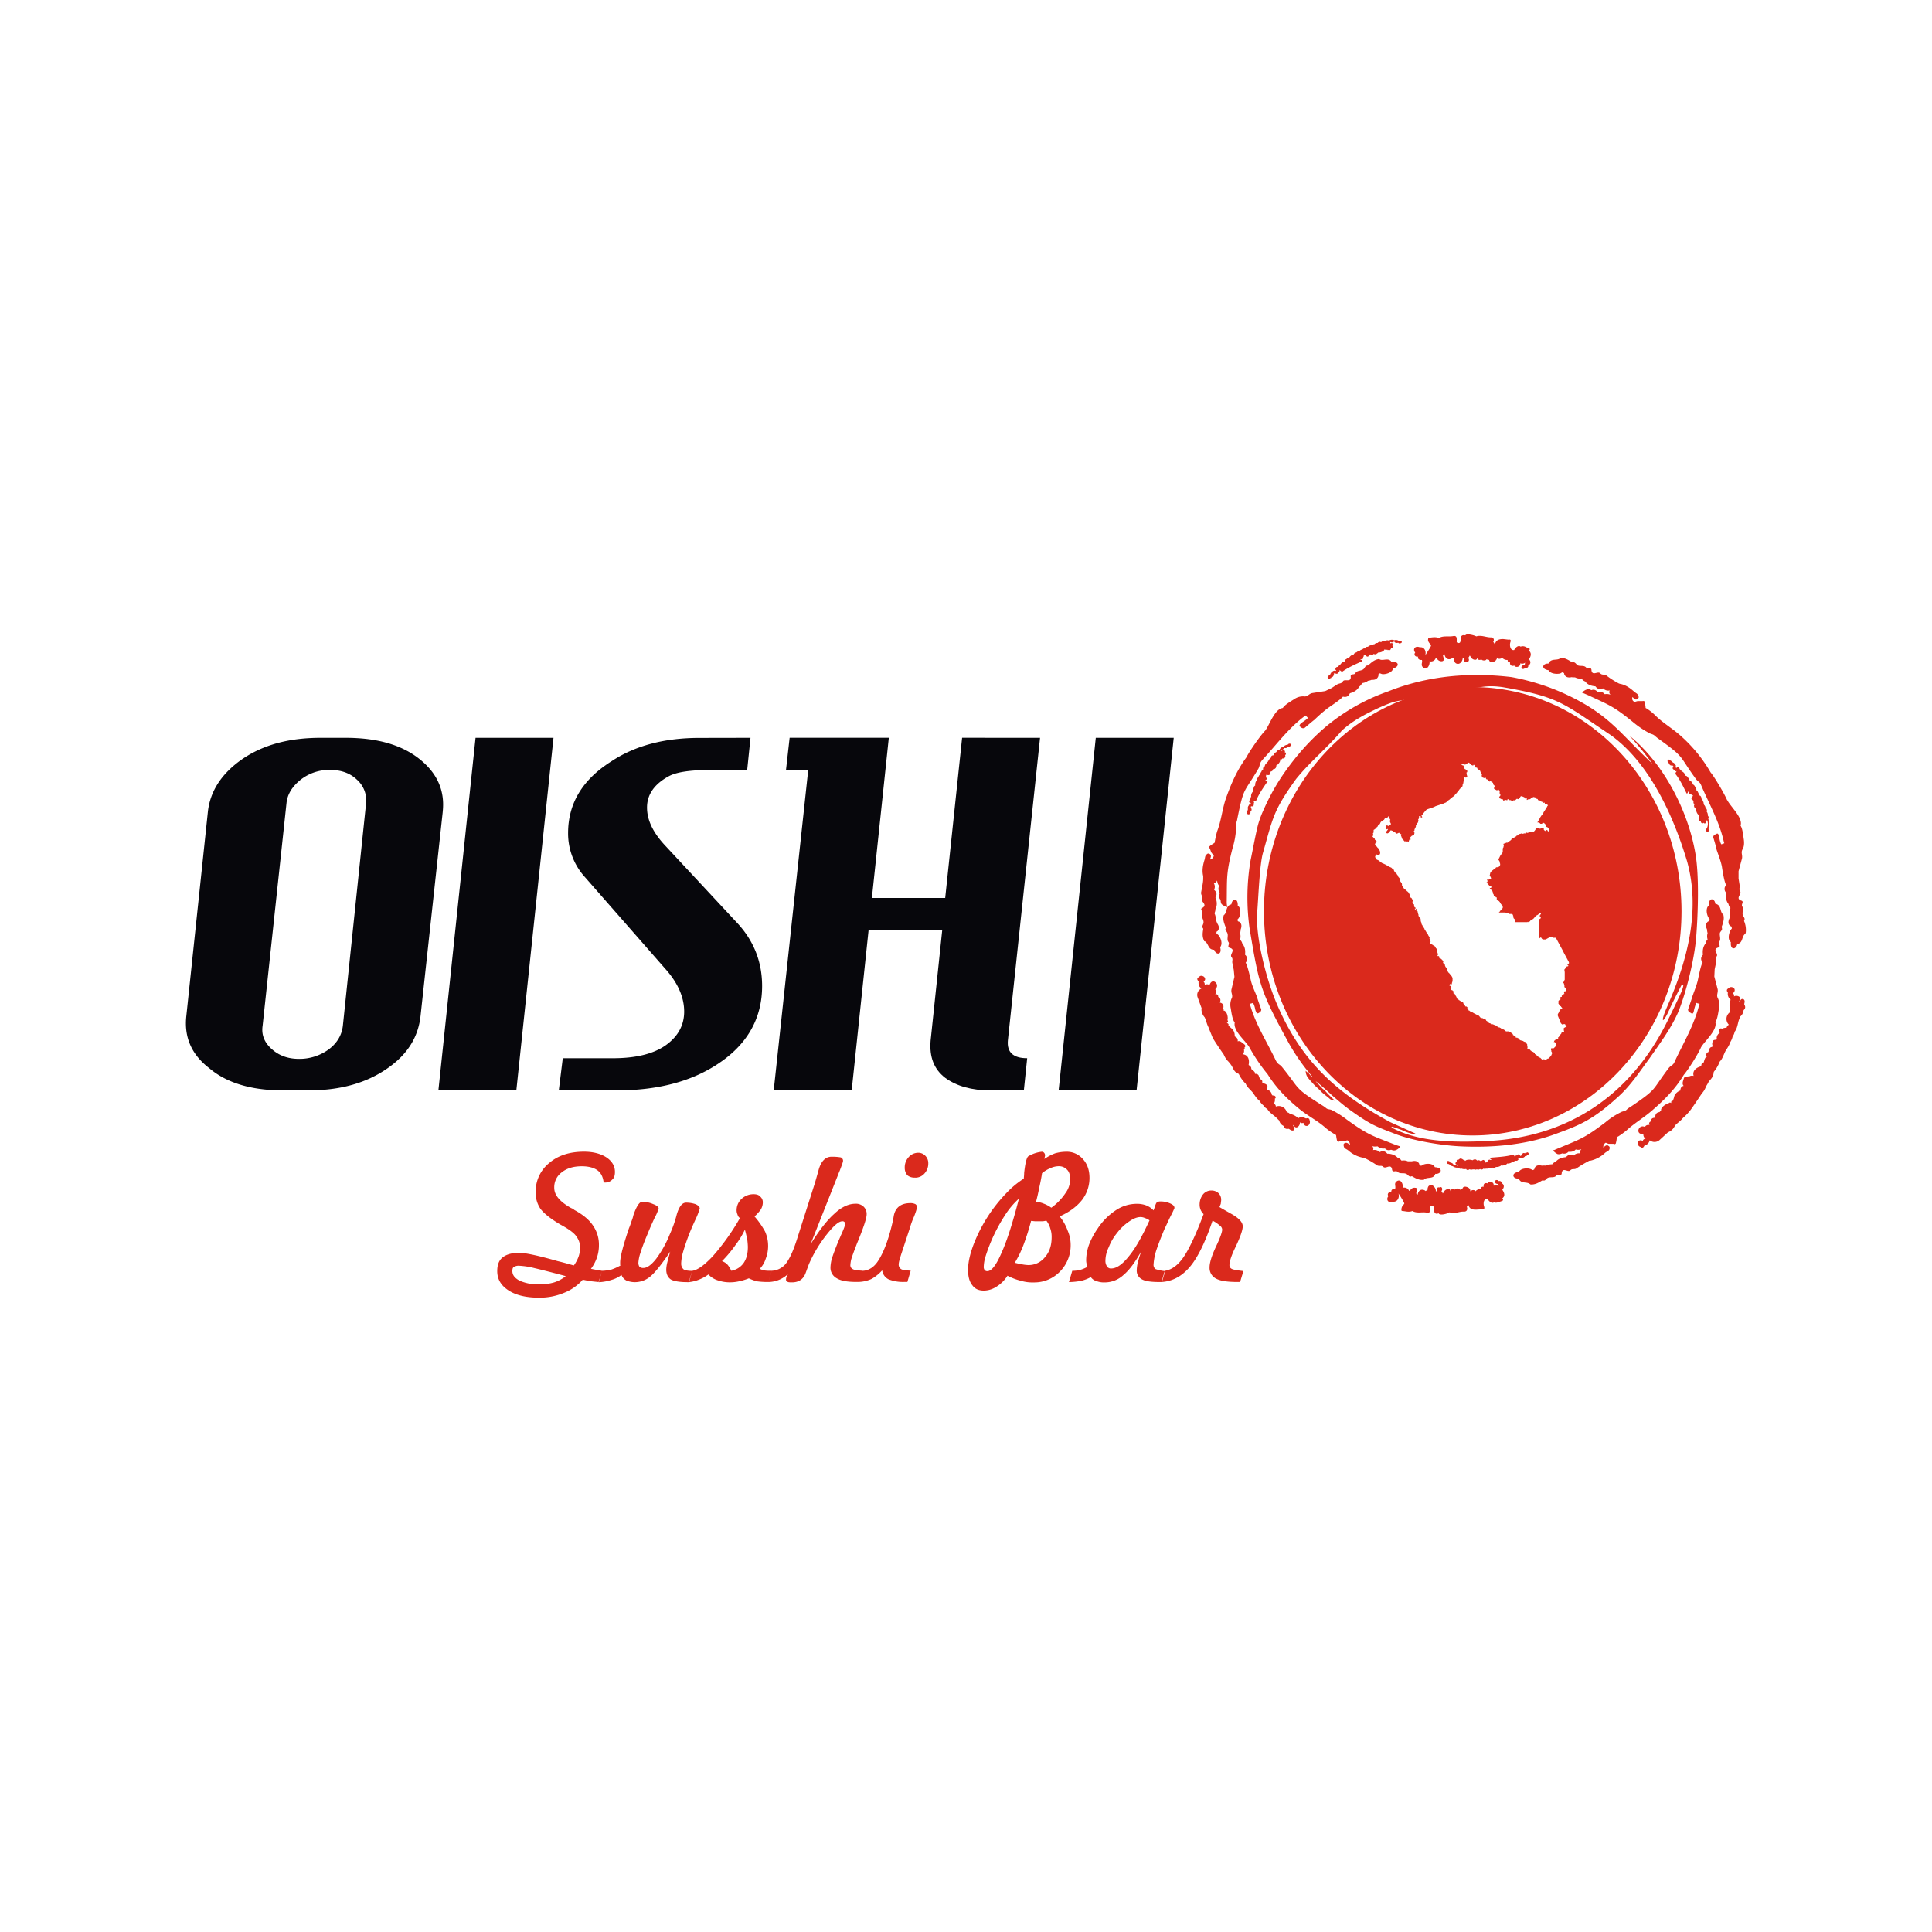
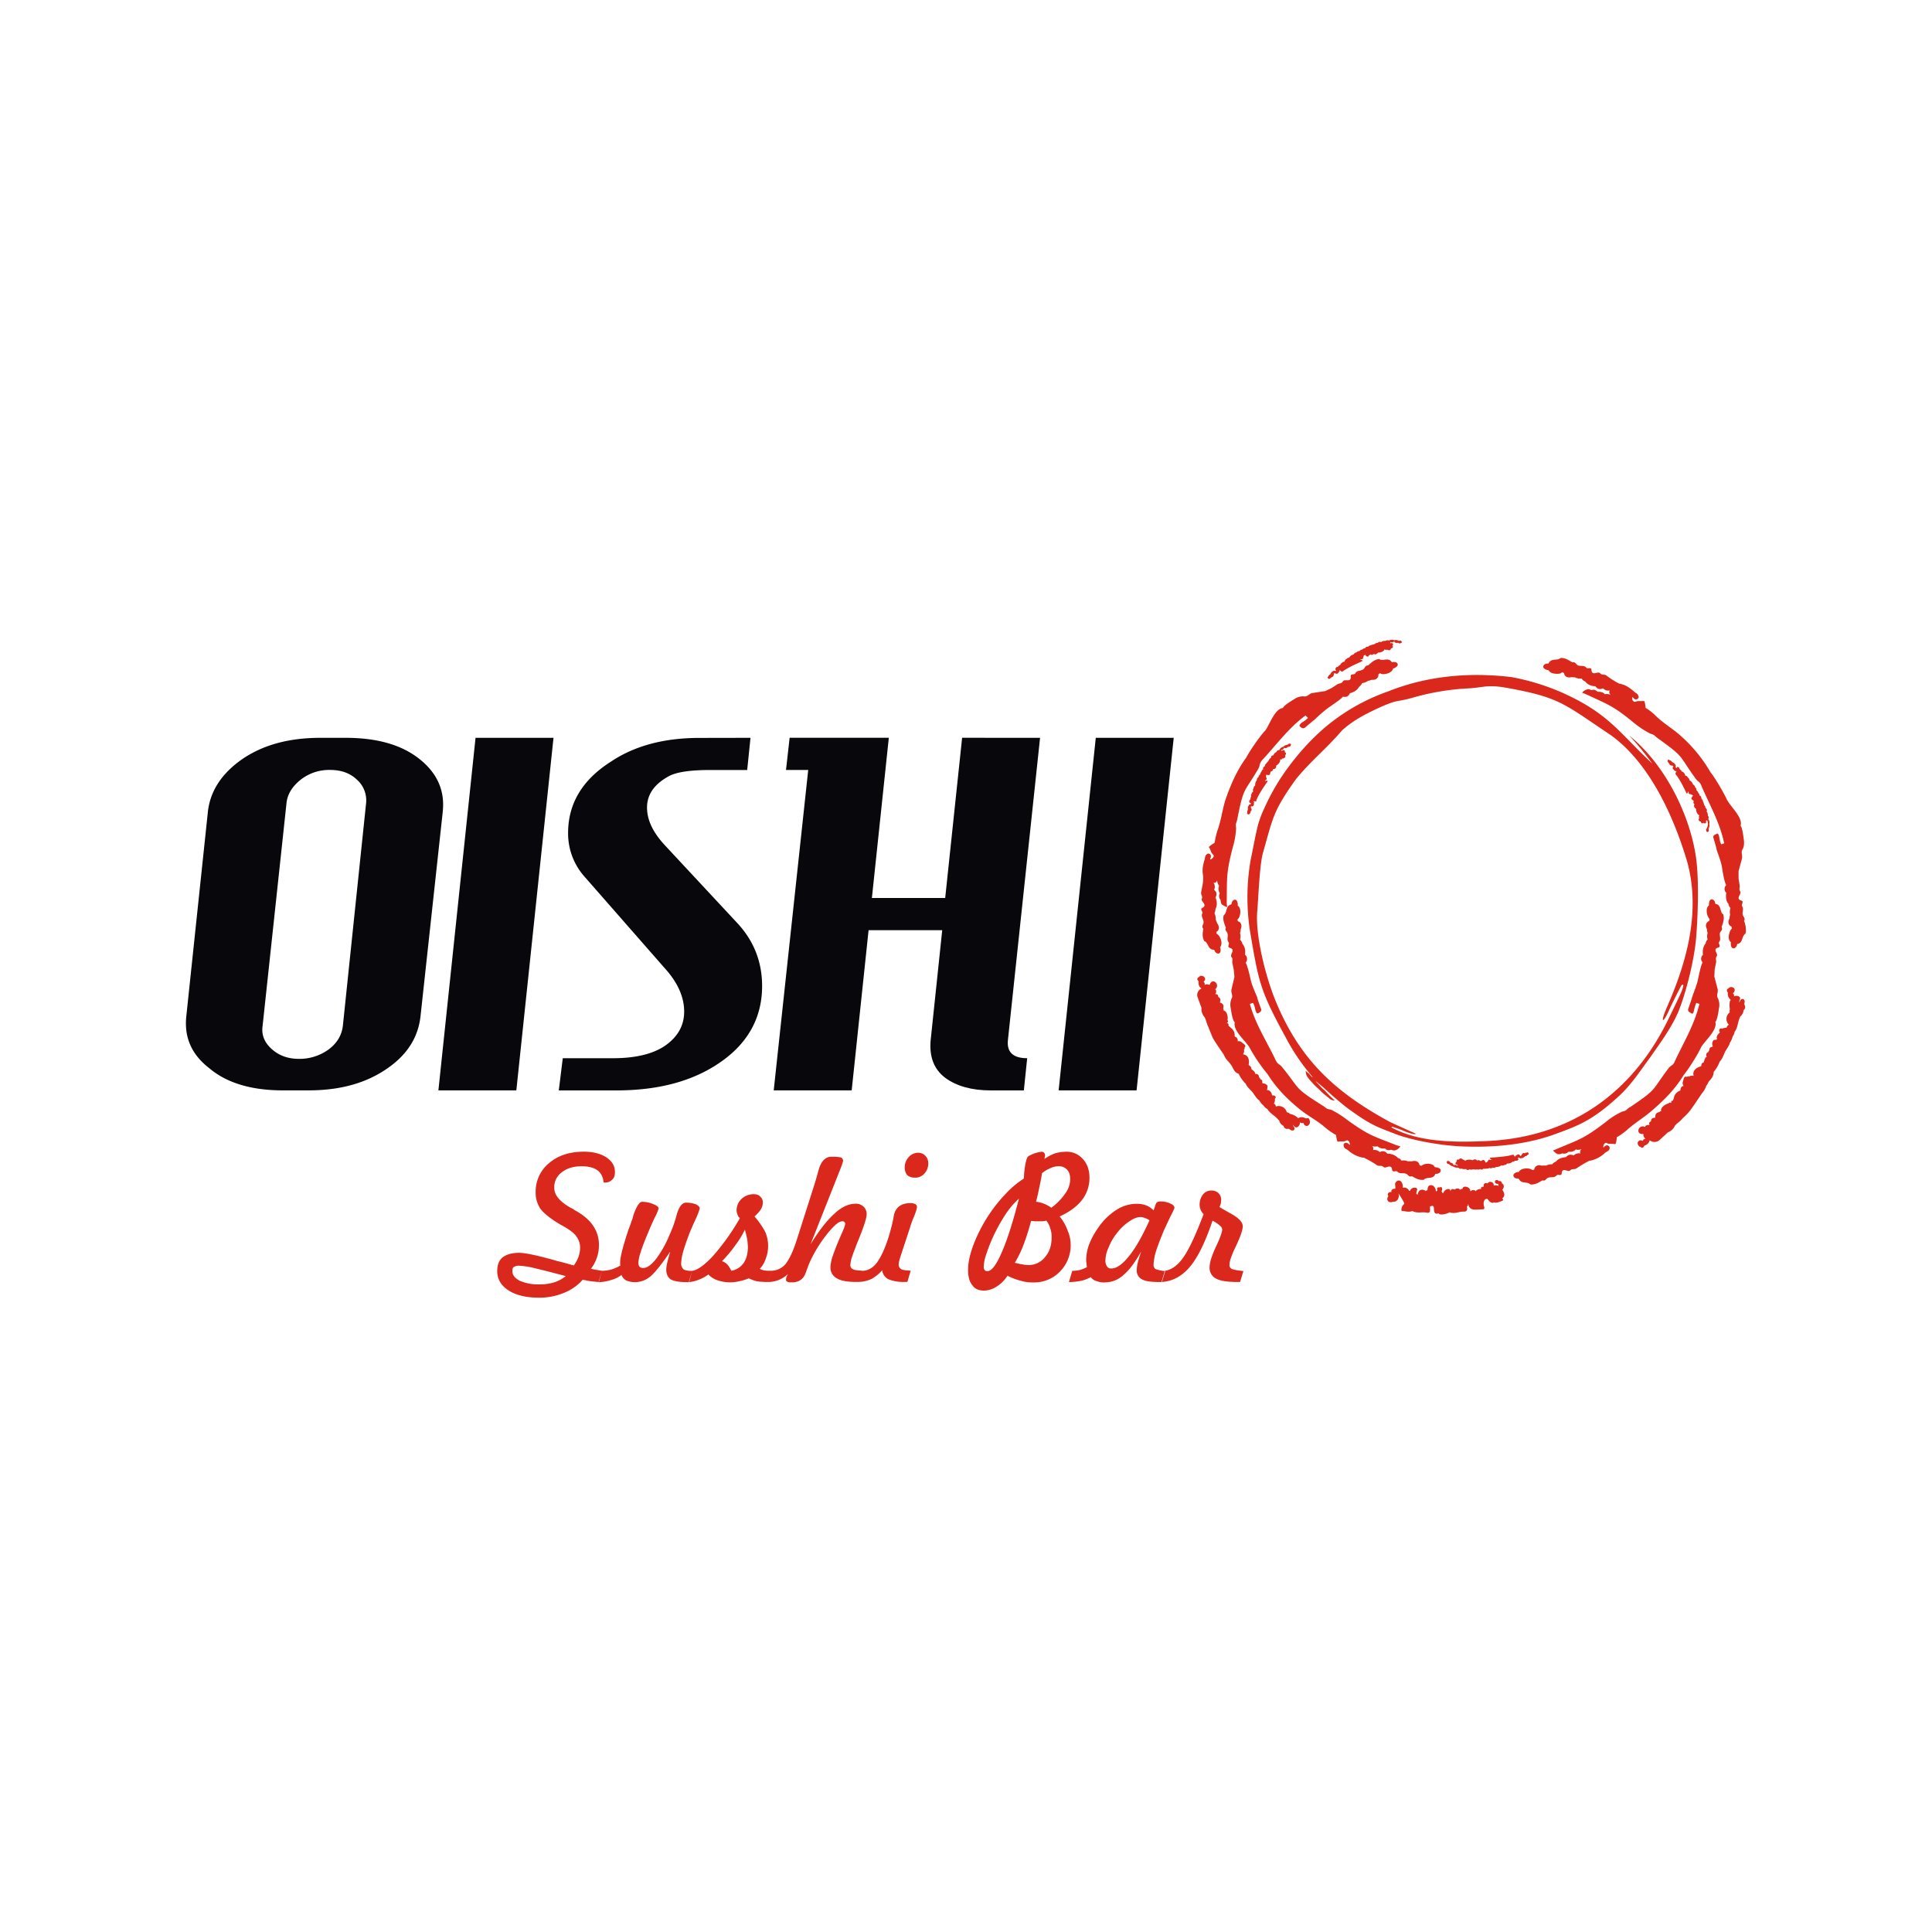
<svg xmlns="http://www.w3.org/2000/svg" id="Capa_1" data-name="Capa 1" viewBox="0 0 1200 1200">
  <defs>
    <style>.cls-1{fill:#07070c;}.cls-1,.cls-2{fill-rule:evenodd;}.cls-2,.cls-3{fill:#da291c;}</style>
  </defs>
  <title>PARA OISHIPE</title>
  <polygon class="cls-1" points="729.02 458.27 705.95 677.25 657.54 677.25 680.61 458.27 729.02 458.27" />
  <path class="cls-1" d="M646,458.27,626,646.35c-.62,7.21,3.29,10.92,12,10.92l-2.07,20H615.3c-11.74,0-21.21-2.67-28.22-7.82-7-5.36-9.89-13-9.06-23.08l7.21-68.6H539.49L529,677.25H480.57l21.43-199H488.2l2.26-20h61.6l-10.51,99.5h45.53l10.51-99.5Z" />
  <path class="cls-1" d="M466.15,458.27l-2.06,20H440.81c-11.94,0-20.39,1.24-25.13,3.71-9.27,4.94-13.8,11.53-13.8,19.57,0,7.83,3.71,15.45,10.92,23.28l44.29,47.59c10.92,11.33,16.27,24.72,16.27,40,0,20.4-9.47,36.88-28.42,49-16.28,10.51-36.88,15.86-62.22,15.86H347.08l2.47-20h31.11q21.33,0,32.76-8c7.82-5.57,11.53-12.57,11.53-21,0-8.85-3.91-17.92-11.95-26.78l-49.64-56.65a40.39,40.39,0,0,1-10.51-27.4c0-18.33,8.86-33.17,26.78-44.5,14.83-9.88,33.17-14.62,54.8-14.62Z" />
  <polygon class="cls-1" points="343.79 458.27 320.71 677.25 272.3 677.25 295.37 458.27 343.79 458.27" />
  <path class="cls-1" d="M275,504.21l-13.8,126.9c-1.45,13.18-8.24,23.9-20.4,32.34-13.18,9.27-29.46,13.8-49.24,13.8H175.68c-19.36,0-34.81-4.53-45.73-13.8C119,655,114.29,644.29,115.73,631.11l13.39-126.9c1.45-13,8.66-23.9,21.43-32.76,13-8.86,29-13.18,48.62-13.18h15.45c19.57,0,34.81,4.32,45.94,13.18s15.86,19.78,14.42,32.76Zm-47.59-5.57a17.21,17.21,0,0,0-5.77-14.42c-4.32-4.12-9.89-6-16.68-6a28.63,28.63,0,0,0-18.13,6c-5.15,4.12-8.24,8.86-8.86,14.42L163.12,637.08c-.83,5.56,1,10.3,5.56,14.42s10.09,6.18,17.1,6.18a30.72,30.72,0,0,0,18.54-6c5.15-3.91,8-8.86,8.65-14.63Z" />
  <path class="cls-2" d="M351.41,792.62c-8.45-2.27-15-3.92-19.57-5a48.35,48.35,0,0,0-9.27-1.44,5.53,5.53,0,0,0-3.51.83c-.61.41-.82,1.23-.82,2.47,0,2.47,1.44,4.32,4.53,6a29,29,0,0,0,12.16,2.27,31.38,31.38,0,0,0,9.27-1.24,22.06,22.06,0,0,0,7.21-3.91Zm10.5,2.27A30.52,30.52,0,0,1,350,803.13a39.25,39.25,0,0,1-15,2.88c-8,0-14.42-1.44-19.16-4.53s-7-7-7-12c0-3.71,1-6.59,3.3-8.45s5.77-2.88,10.3-2.88c3.71,0,11.74,1.65,23.9,5.15,4.32,1,7.62,2.06,10.09,2.68a22.35,22.35,0,0,0,2.89-5.36,17.88,17.88,0,0,0,1-5.56,11.45,11.45,0,0,0-2.27-7q-1.86-3.09-9.89-7.41c-6-3.5-10.09-6.8-12.36-9.68a17.63,17.63,0,0,1-3.09-10.51,22.74,22.74,0,0,1,8.45-18.13c5.56-4.74,12.77-7,21.63-7,5.56,0,10.3,1.23,13.8,3.5,3.71,2.47,5.36,5.56,5.36,9.06,0,2.06-.42,3.71-1.65,4.74a5.74,5.74,0,0,1-4.53,1.85h-.83c-.41-3.5-1.65-6-3.91-7.62s-5.56-2.47-9.68-2.47q-7.73,0-12.36,3.71a11.44,11.44,0,0,0-4.74,9.68c0,4.53,3.5,8.65,10.5,12.57a5.93,5.93,0,0,1,2.06,1.23c5.36,2.89,9.27,6.18,11.54,9.69A20.69,20.69,0,0,1,372,773.46a23.45,23.45,0,0,1-1.24,7.62,25.49,25.49,0,0,1-3.71,7l3.09.61,3.71.62-1.85,7c-2.27-.21-4.12-.41-5.77-.62-1.44-.21-2.88-.62-4.33-.82Zm9.89,1.44,2.06-7a28.1,28.1,0,0,0,6-.82A33.34,33.34,0,0,0,385.4,786c-.21-.21-.21-.42-.21-.83v-1c0-3.5,1.86-10.5,5.36-21a46.78,46.78,0,0,0,1.65-4.53,22.5,22.5,0,0,0,1.23-3.92c1.86-5.35,3.71-8.24,5.36-8.24a16.4,16.4,0,0,1,7,1.45c2.27.82,3.3,1.85,3.3,2.67a28.76,28.76,0,0,1-2.47,5.77q-2.47,5.25-4.33,9.89c-2.26,5.36-3.71,9.27-4.53,12a23.57,23.57,0,0,0-1.24,6,4.38,4.38,0,0,0,.62,2.47,3.28,3.28,0,0,0,2.47.83c2.27,0,4.95-1.86,8-5.77a68.13,68.13,0,0,0,8.44-15.24,72.25,72.25,0,0,0,4.33-12.36c1.44-4.74,3.3-7.21,5.77-7.21a18.08,18.08,0,0,1,6,1c1.65.82,2.47,1.64,2.47,2.67a44.49,44.49,0,0,1-2.26,6q-2.47,5.25-4.33,9.89c-1.65,4.32-2.88,8-3.71,10.91a29.27,29.27,0,0,0-1.23,7.21,4.77,4.77,0,0,0,1.44,3.71c.82.62,2.68,1,5.36,1l-2.06,7H427c-4.94,0-8.44-.62-10.3-1.65-1.85-1.24-2.88-3.3-2.88-6.18a21,21,0,0,1,.62-4.33c.41-1.65,1-3.91,1.85-6.8-5.15,7.63-9.27,12.78-12.15,15.25a14.94,14.94,0,0,1-9.48,3.71,14,14,0,0,1-5.56-1,6.45,6.45,0,0,1-3.09-3.5,17.61,17.61,0,0,1-6.18,3.09,29.87,29.87,0,0,1-8,1.44Zm76.64-13a7.92,7.92,0,0,1,3.5,2.26,16.44,16.44,0,0,1,2.27,3.71,11.93,11.93,0,0,0,7.62-4.74c1.85-2.67,2.68-6,2.68-10.09a46.79,46.79,0,0,0-.42-4.94c-.41-1.65-.82-3.71-1.44-5.77a52.31,52.31,0,0,1-5.77,9.47,75.71,75.71,0,0,1-8.44,10.1Zm-20.4,13,1.86-7q4.94-.62,13-9.27a142.65,142.65,0,0,0,16.68-23.48,3.53,3.53,0,0,1-1.44-2.06,6.65,6.65,0,0,1-.62-2.89,9.55,9.55,0,0,1,3.09-7,10.77,10.77,0,0,1,7.42-2.89c1.85,0,3.29.42,4.12,1.45a4.52,4.52,0,0,1,1.65,3.71,8.68,8.68,0,0,1-1.24,4.32,25.08,25.08,0,0,1-3.91,4.33,53.35,53.35,0,0,1,6.59,9.47,22,22,0,0,1,1.85,8.66,21.34,21.34,0,0,1-1.44,8,16.31,16.31,0,0,1-3.71,6.39,8.24,8.24,0,0,0,2.68,1,20.66,20.66,0,0,0,3.71.2h1l-2.06,7h-1.44a52.17,52.17,0,0,1-5.57-.41,26.21,26.21,0,0,1-5.15-1.86,35.43,35.43,0,0,1-6.18,1.86,25.17,25.17,0,0,1-5.35.61A22.81,22.81,0,0,1,446,795.3a13.46,13.46,0,0,1-6-3.71,24.67,24.67,0,0,1-5.56,3.09,22.69,22.69,0,0,1-6.39,1.65Zm61.39-5a18.71,18.71,0,0,1-5.35,3.51,18.31,18.31,0,0,1-6.8,1.44l2.06-7A11.81,11.81,0,0,0,488,785c2.27-2.89,4.53-7.63,6.8-14.63l10.71-33.58c.83-2.47,1.65-5.56,2.68-9.06,1.44-6.18,4.33-9.27,8.24-9.27a31,31,0,0,1,5.77.41,2.24,2.24,0,0,1,1.44,2.06c0,.82-.82,2.88-2.06,6.18-.62,1.44-1,2.47-1.24,3.09l-16.89,42.64c5.36-8.65,10.3-15,14.83-19,4.33-4.12,8.86-6.18,13-6.18a6.86,6.86,0,0,1,5.15,1.85,6.21,6.21,0,0,1,1.86,4.74q0,3.71-6.18,18.54l-1.24,3.3c-.82,2.06-1.44,3.91-2.06,5.77a19.14,19.14,0,0,0-.62,3.7,2.61,2.61,0,0,0,1.44,2.68c1,.62,2.89.83,5.77,1l-2.06,7h-1.23c-5.57,0-9.69-.62-12.36-2.27a7.41,7.41,0,0,1-3.92-7,23.2,23.2,0,0,1,1.44-7c1-2.88,2.48-6.8,4.54-11.53l.41-1c1.85-3.92,2.68-6.39,2.68-7a1.55,1.55,0,0,0-1.86-1.85c-2.06,0-5.15,2.68-9.27,7.83a82.67,82.67,0,0,0-11.33,18.74c-.62,1.65-1.23,3.3-2.06,5.56-1.44,3.92-4.32,5.77-8.44,5.77-1.45,0-2.27,0-2.89-.41a1.12,1.12,0,0,1-.82-1.23,4.16,4.16,0,0,1,.2-1.45,20.66,20.66,0,0,1,1-2.06Zm43.88,5,2.06-7c4.12,0,7.63-2.26,10.3-6.59,2.89-4.53,5.77-11.54,8.24-21.63.42-1.65.83-3.5,1.24-6,1-5.15,4.53-7.83,10.3-7.83a6.75,6.75,0,0,1,3.09.62,2.09,2.09,0,0,1,1,1.64q0,1.55-1.85,6.18a49.48,49.48,0,0,0-2.48,6.8l-4.94,15-.21.62c-1.23,3.71-1.85,6-1.85,7a3.25,3.25,0,0,0,1.44,3.09c.83.62,2.89.83,6,1l-2.06,7h-1.86a24.55,24.55,0,0,1-9.89-1.65,7.35,7.35,0,0,1-3.91-5.56,26.07,26.07,0,0,1-6.59,5.35,20.91,20.91,0,0,1-8,1.86Zm35-64.9A6.84,6.84,0,0,1,563.6,730a7,7,0,0,1-1.65-4.74,9.36,9.36,0,0,1,2.47-6.59,8,8,0,0,1,5.77-2.68,6.06,6.06,0,0,1,4.53,1.86,6.49,6.49,0,0,1,1.85,4.74A9.18,9.18,0,0,1,574.1,729a7.47,7.47,0,0,1-5.77,2.47Zm75.2,15a17.44,17.44,0,0,1,4.94,1.24,19.36,19.36,0,0,1,4.53,2.47,35.07,35.07,0,0,0,8.66-8.86,15.29,15.29,0,0,0,3.09-8.65c0-2.68-.62-4.74-1.86-6a6.79,6.79,0,0,0-5.35-2.27,12.41,12.41,0,0,0-5.15,1.24,19.48,19.48,0,0,0-5.15,3.09c-.42,2.88-1,5.76-1.65,8.65-.62,3.09-1.24,6-2.06,9.06Zm-10.72-1.85A49.63,49.63,0,0,0,624,755.13a104.41,104.41,0,0,0-11.75,24.92,24,24,0,0,0-1.23,6.8,3,3,0,0,0,.62,2.06,2,2,0,0,0,1.64.62c2.68,0,5.57-3.92,8.86-11.54,3.5-7.83,7-19,10.71-33.37Zm-2.47,39.76c1.86.41,3.3.82,4.74,1a23.74,23.74,0,0,0,3.5.41,12.91,12.91,0,0,0,10.51-4.94c2.88-3.3,4.12-7.42,4.12-12.36a15.56,15.56,0,0,0-.82-5.36,13.92,13.92,0,0,0-2.48-4.94,10.54,10.54,0,0,1-2.47.41h-4.32c-.83,0-1.65-.21-2.68-.21a148.39,148.39,0,0,1-4.54,14.42,66.29,66.29,0,0,1-5.56,11.54Zm-4.53,8a21.34,21.34,0,0,1-6.8,6.8,14.55,14.55,0,0,1-7.83,2.47c-3.29,0-5.56-1-7.21-3.29-1.85-2.27-2.67-5.36-2.67-9.69,0-4.53,1.23-9.88,3.5-15.86A95.46,95.46,0,0,1,625,741.12a57.3,57.3,0,0,1,10.91-9.07c0-.82.21-2.06.21-3.5.62-5.77,1.44-9.27,2.47-10.3a20.7,20.7,0,0,1,8.45-2.88,1.86,1.86,0,0,1,1.44.61,2.36,2.36,0,0,1,.62,1.65,2.19,2.19,0,0,1-.21,1,3.74,3.74,0,0,1-.2,1.24,28.84,28.84,0,0,1,6.59-3.5,25.83,25.83,0,0,1,6.8-1,13.14,13.14,0,0,1,10.5,4.53c2.68,2.88,4.12,6.8,4.12,11.74a22.39,22.39,0,0,1-4.73,13.8c-3.3,4.12-7.83,7.42-13.81,10.1a29.17,29.17,0,0,1,5,8.86,22.09,22.09,0,0,1,1.85,8.85,23.17,23.17,0,0,1-6.59,16.48,22.06,22.06,0,0,1-16.27,6.8,25.13,25.13,0,0,1-8-1,36.59,36.59,0,0,1-8.24-3.09ZM714,758a9.25,9.25,0,0,0-2.88-1.44,6.42,6.42,0,0,0-2.68-.62c-2.06,0-4.33.82-7,2.68a31.14,31.14,0,0,0-7.63,7.21,32.38,32.38,0,0,0-5.15,8.86,19.36,19.36,0,0,0-2.06,8.24,6.15,6.15,0,0,0,1,3.7,2.84,2.84,0,0,0,2.68,1.24c3.3,0,7-2.68,10.92-7.62,4.12-5,8.24-12.36,12.77-22.25Zm-5.35,19.57c-3.71,6.59-7.21,11.33-10.92,14.42a17.08,17.08,0,0,1-11.54,4.53,12.84,12.84,0,0,1-5.15-.82,6.15,6.15,0,0,1-3.5-2.47,23.76,23.76,0,0,1-5.77,2.26,42.75,42.75,0,0,1-7.83.83l2.06-7a20.36,20.36,0,0,0,5.15-.62,23,23,0,0,0,3.92-1.64c0-.62-.21-1.45-.21-2.27a9.83,9.83,0,0,1-.21-2.47,28.39,28.39,0,0,1,1.86-9.48,46.88,46.88,0,0,1,5.35-9.89,39.64,39.64,0,0,1,11.34-11.33,23.36,23.36,0,0,1,13-3.91,16,16,0,0,1,5.77,1,12.73,12.73,0,0,1,4.53,3.09l.83-2.27c.41-1.44.82-2.47,1.23-2.67a3.44,3.44,0,0,1,2.06-.62,14.41,14.41,0,0,1,6.18,1.23c1.86.83,2.68,1.65,2.68,2.89a52.47,52.47,0,0,1-2.26,4.74c-1.45,2.88-2.68,5.76-3.92,8.24-2.26,5.35-3.91,9.68-5.15,13.39a36,36,0,0,0-1.65,8.65,3.22,3.22,0,0,0,1.24,2.88,24.94,24.94,0,0,0,6,1.24l-2.06,6.8h-1c-5.35,0-9.06-.41-11.33-1.65a6,6,0,0,1-3.29-5.77,20.72,20.72,0,0,1,.62-4.53,69.66,69.66,0,0,1,2.06-6.8Zm12.77,18.75,2.06-7q6.48-.93,11.74-8.65t12.36-26.57a8,8,0,0,1-2.47-6,10.1,10.1,0,0,1,2.06-6.18,6.52,6.52,0,0,1,5.15-2.47,6.42,6.42,0,0,1,4.53,1.65,5.75,5.75,0,0,1,1.65,4.12c0,.82-.21,1.65-.21,2.26-.2.83-.61,1.45-.82,2.27,1.65,1,3.91,2.27,6.8,3.91,4.94,2.68,7.62,5.36,7.62,8,0,2.26-1.44,6.38-4.12,12.15-2.88,5.77-4.12,9.68-4.12,11.74a2.5,2.5,0,0,0,1.24,2.48c1,.61,3.5,1,7.41,1.44l-2.06,6.8h-1.44c-6.18,0-10.71-.62-13.39-2.06a7.39,7.39,0,0,1-4.12-7c0-2.88,1.24-7,3.91-12.77,2.68-5.56,3.92-9.27,3.92-10.71a3.16,3.16,0,0,0-1.44-2.47,20.28,20.28,0,0,0-4.54-3.09c-4.53,13.39-9.27,23.07-14.21,28.84s-10.71,8.86-17.51,9.27Z" />
  <path class="cls-2" d="M784,672.72a.62.62,0,0,0,.41.21,3.33,3.33,0,0,1,2.68,1.23c.41.83,0,1.45,0,2.48,0,.2-.21.41-.21.61a1.36,1.36,0,0,1,1.24,0,3.65,3.65,0,0,1,1.64,1.86c.21.2.21.62.21,1,.21,0,.41,0,.41.41,1.65-.62,2.68,1.44,1.44,1.85a4.26,4.26,0,0,1-.61,3.09,2,2,0,0,1,1.23,1.86,5.1,5.1,0,0,1,6.8,3.5s1.44.21,1.85,1a10.09,10.09,0,0,1,4.54,2.06c.61.41.2.41.82.62,1.24-.83,2.68-.83,4.74.2,1.23-.41,2.06-.2,2.26,1.24a2.68,2.68,0,0,1-1.23,3.3c-1.65.41-2.27-.62-2.68-1.86a1.92,1.92,0,0,1-2.27-.41c.62,1.44-1.44,4.33-3.09,2.89L803,698.68c0,.82,1.85,1.85.62,3.3-1.24.61-2.06-.21-3.09-.83-.21-.2-2.48.83-3.3-1.85a4.74,4.74,0,0,1-2.68-3.3l-1.65-1.65c-1.85-1.85-4.32-3.09-5.76-5.56a5.52,5.52,0,0,1-2.27-2.06,12,12,0,0,1-2.89-3.5c-.61.2-3.09-3.5-3.5-4.12-1.44-2.06-3.71-3.5-4.74-6A20.75,20.75,0,0,1,769.4,667c-2.68-1-3.09-2.67-4.33-4.94a23.75,23.75,0,0,0-2.06-2.68,12.36,12.36,0,0,1-2.88-4.32s-6.18-8.86-7-10.72c-1-2.47-2.47-6-2.47-6.18-1.44-2.88-1.23-3.91-2.47-6.38-1.24-1.24-2.27-3.92-1.85-5.57l-2.48-6.79a4.3,4.3,0,0,1,2.27-5.36v-.21c-1.24-.82-1.85-2.06-1.65-4.32-1-1-1.23-1.86.21-2.68.82-1,1.85-1,3.09-.21,1.23,1.24.82,2.27-.21,3.09a2.2,2.2,0,0,1,.62,2.27c.41-.82,2.06-.82,3.09-.21,1.65-5.15,7-.2,3.5,2.68,1,.83.62,2.27,0,3.09a1.42,1.42,0,0,1,1.86,1.65c1.23.62,1.85,1.65,1,3.5,2.06.41,2.67,1.86,2.06,3.92.41.2.41.41.2,1,2.27.2,3.09,4.53,2.47,6a.92.92,0,0,1-.41,1.65c.62.41,1.44.62,1,1.65a23.41,23.41,0,0,0,2.27,2.06,5.91,5.91,0,0,1,1.65,4.73c.2,0,.2.21.41.21a2.51,2.51,0,0,1,1.44,2.88h0c1.65-.61,2.68.83,3.91,1.65.83.62,1.24,1.45.42,2.06-.21.21.41.62-.42,1.45a3.58,3.58,0,0,1-.61,2.88c3.5.41,4.12,3.71,3.5,6.59.82.62,1.85,1.24,1.65,2.47.61.62,2.88,2.06,2.26,3.09,1.44-.2,2.68.62,2.47,2.06.62.42.83.62.83,1.24A1.51,1.51,0,0,1,784,672.1c0,.21.2.42,0,.62Z" />
  <path class="cls-2" d="M1063.78,650.06v-.41a3.26,3.26,0,0,1,.21-3.09c.41-.83,1.24-.62,2.06-.83a.78.78,0,0,1,.62-.2,1.57,1.57,0,0,1-.41-1,3.84,3.84,0,0,1,1-2.27c.2-.2.61-.62.82-.62,0-.2,0-.41.21-.41-1.24-1.44.2-3.09,1.23-2.26a6.51,6.51,0,0,1,2.89-.62,2.6,2.6,0,0,1,1.44-1.86,5.11,5.11,0,0,1,.41-7.62c.21,0-.21-1.23.21-2.06a13,13,0,0,1,0-4.94c.41-.83.41-.41.41-1a4.46,4.46,0,0,1-1.65-4.33c-.82-1-1-2.06.41-2.68.83-1,2.06-1,3.3-.2,1,1.23.41,2.47-.62,3.29A1.86,1.86,0,0,1,1077,619c.82-1,4.53-.41,3.71,1.65l-.62,1.86c.82-.42,1-2.68,2.88-1.86,1,.83.62,1.86.42,2.89-.21.41,1.64,2.06-.42,3.91a5.61,5.61,0,0,1-2.06,3.91l-.82,2.06c-.82,2.48-1,5.36-2.68,7.42a6.12,6.12,0,0,1-1.23,2.88,10.76,10.76,0,0,1-1.86,4.13c.41.41-2.06,4.12-2.47,4.73-1.24,2.27-1.86,5-3.71,6.8a21.75,21.75,0,0,1-3.71,6.39c-.2,2.88-1.23,3.91-3.09,6a20.27,20.27,0,0,1-1.65,2.89,12.64,12.64,0,0,1-2.67,4.53s-6,9.06-7.21,10.5a34.38,34.38,0,0,1-4.54,4.74c-2.06,2.48-3.09,2.68-4.94,4.74a7.7,7.7,0,0,1-4.33,4.12l-5.15,4.74a4.71,4.71,0,0,1-6.18.21h0a4.43,4.43,0,0,1-3.29,3.29c-.62,1.24-1.24,1.86-2.48.83a2.42,2.42,0,0,1-1.64-2.89c.82-1.44,1.85-1.44,3.09-.82.2-.83.82-1.24,1.85-1.44-1-.21-1.65-1.86-1.44-2.89-5.36.62-3.09-6.38,1-4.32.41-1.24,1.85-1.45,2.88-1.24-.2,0-1-1.65.83-2.27,0-1.44.61-2.26,2.68-2.26-.21-2.27.82-3.3,2.67-3.51a1,1,0,0,1,1-.61c-.82-2.06,2.89-4.54,4.54-4.74a1,1,0,0,1,1.64-.21c0-.82,0-1.65,1-1.44a17,17,0,0,0,1-3.09,6.5,6.5,0,0,1,3.71-3.3v-.41c.21-1.44.83-2.26,2.06-2.47h0c-1.23-1.24-.41-2.88,0-4.33.21-.82.83-1.85,1.86-1.23.2.2.41-.62,1.44-.21a3.51,3.51,0,0,1,2.88-.41c-1-3.3,1.86-5.36,4.74-6,0-1,.21-2.27,1.44-2.27.41-1,.83-3.71,2.06-3.5a1.92,1.92,0,0,1,1-3.09c0-.62.21-1,.62-1a1.57,1.57,0,0,1,1.24-2.06.73.73,0,0,1,.61-.21Z" />
  <path class="cls-2" d="M1002.39,709.8a.2.2,0,0,1-.2.21,1.57,1.57,0,0,1-1,.41.79.79,0,0,0,.62-.2c.2-.21.41-.21.61-.42Z" />
  <path class="cls-2" d="M938.74,722.16h0a.2.2,0,0,1,.2-.2.2.2,0,0,0-.2.2Z" />
  <path class="cls-2" d="M939.77,717.22c.62,0,1,1.24,1.23,1.44a.93.93,0,0,1,1-1c-.2-.2.42-.62.62-.41.41-.62,1.44,0,1.65.82a1.63,1.63,0,0,1,.82-.41.64.64,0,0,1,.42-.82,1,1,0,0,1,1.64-.41c.21-.42.42-.62,1-.42,1-1,2.06,1.24.62,1.24-.41.62-.82,1-1.65.82a.54.54,0,0,1-.61.62c0,.41-1.45.83-1.65.62-.41.41-1,0-1.24-.21-.2-.41-1,.21-.82.42.41.2.41.82.2.82a1.39,1.39,0,0,1-1.44.62c-.82-.21-1.23,1-2.06.41,0,.62-2.47,1.65-3.29,1.24a2.4,2.4,0,0,1-1.86,1,2,2,0,0,1-1.85.2,4.67,4.67,0,0,1-3.3,1,2,2,0,0,1-2.06.41,1.84,1.84,0,0,1-2.06.21,3,3,0,0,1-2.06.41,2.22,2.22,0,0,1-1.65,0c-.41.62-1.65.83-2.06.21a1.84,1.84,0,0,1-2.06.2,1.2,1.2,0,0,1-1.44,0c-.41.21-.62.21-.82,0a2.84,2.84,0,0,1-2.27,0c-.62.62-1.85.62-2.06-.2a4.78,4.78,0,0,1-2.88-.21c-.62.41-1.65-.2-2.06-.62a4.54,4.54,0,0,1-3.3-.82A3.94,3.94,0,0,1,900,723c-1.65.2-2.06-2.27-.21-1.86a1.33,1.33,0,0,1,1,1c.83,0,2.06.62,2.06,1.65,1-.62,1.65-.2,2.47.41v-.82c-2.06,0-1.23-1.85-.41-1.85-.62-1,.62-1.65,1.24-1.24,0-.41,1.44-1.24,1.85-.41.41,0,.62.2.62.41.21,0,1.24.21,1.44.82.83-1.23,4.12-.82,4.53-.41a1.11,1.11,0,0,1,.83-.41c.2-.21.41-.21.82-.21a1.73,1.73,0,0,1,1.24.83c.41-.62,1.85-.21,2.26.41-.2-.21.62-.62.83-.41.82-1.24,2.06.41,2.06,1.23a1.9,1.9,0,0,1,1-.2c0-.41.2-.62.62-.83a.87.87,0,0,1,1.44-.61c.41-.21.62-.21,1-.42-1,0-1.24-.41-1.24-1,4.74-.41,9.69-.61,14.22-1.85Z" />
  <path class="cls-2" d="M1040.71,480.72c-.2-.62.62-1.65.83-1.85a1,1,0,0,1-1.45-.41c-.2.2-.61-.21-.61-.62-.83-.21-.62-1.24,0-1.86-.21,0-.42-.2-.62-.61a.46.46,0,0,1-.83,0c-.2.2-1.23-.21-1.23-1.24-.41,0-.62-.21-.62-.82-1.24-.42.41-2.48.82-1a1.38,1.38,0,0,1,1.45,1,1.55,1.55,0,0,1,.82.41c.41,0,1.24,1,1.24,1.23a.81.81,0,0,1,.2,1.24c-.2.41.62,1,.83.62,0-.41.61-.62.61-.41a1.3,1.3,0,0,1,1,1c.21.82,1.45.82,1.24,1.85.62-.41,2.47,1.44,2.27,2.47.82.21,1.44.41,1.64,1.24a1.69,1.69,0,0,1,1,1.65,4.28,4.28,0,0,1,2.27,2.67c.62.21,1.44,1.24,1.24,1.65a1.82,1.82,0,0,1,.82,1.86,3.27,3.27,0,0,1,1.24,1.85,1.2,1.2,0,0,1,.61,1.44c.83,0,1.45,1.24,1.24,1.86a3.1,3.1,0,0,1,1,1.85c.41.21.41.82.41,1.24.41.2.41.41.21.82a2.86,2.86,0,0,1,1,2.06c.62.21,1.23,1.44.62,2.06a3.84,3.84,0,0,1,.82,2.68,1.59,1.59,0,0,1,.21,2.06,3.39,3.39,0,0,1,.61,3.3c.42.82,0,1.85-.41,2.88.83,1.65-1.23,2.88-1.44.82-.21-.41,0-.82.41-1.23a6.22,6.22,0,0,0,.21-4.95l-.83.21c.83,1.85-1.23,2.06-1.44,1.24-.62,1-1.85,0-1.65-.83-.41.41-1.85-.62-1.23-1.44,0-.41,0-.62.2-.82-.2-.21-.41-1.24.21-1.45-1.65-.41-2.47-3.5-2.06-4.12-.41,0-.62-.2-.82-.62-.21,0-.42-.41-.42-.61a1.25,1.25,0,0,1,.21-1.45,1.6,1.6,0,0,1-.41-2.26c-.21.2-.83-.41-.83-.62-1.44-.41-.41-2.06.42-2.47-.42-.21-.62-.41-.62-.62a1.59,1.59,0,0,1-1-.41c-.62.2-1.44-.41-1.24-1a2.79,2.79,0,0,0-.62-.83c.21.83,0,1.45-.61,1.45-2.06-4.12-4.12-8.66-7-12.16Z" />
  <path class="cls-2" d="M833.67,417.07c-.61.2-1.44-.83-1.64-1a1.29,1.29,0,0,1-.62,1.44c.2,0-.21.62-.42.62-.41.61-1.44.41-2.06-.21,0,.21-.2.41-.61.62,0,0,.61.41,0,.82a1.35,1.35,0,0,1-1.45,1.24c.21.41-.2.62-.61.62-.62,1.23-2.48-.42-1.24-1,.21-.62.62-1.24,1.24-1.24a1,1,0,0,1,.41-.82c0-.42,1-1.24,1.23-1.24.42-.41,1.24-.41,1.24-.21.41.21,1-.41.62-.61-.41,0-.41-.62-.21-.83a1.1,1.1,0,0,1,1-1c.83,0,.83-1.23,1.86-1-.21-.62,1.65-2.47,2.68-2.26.2-.62.41-1.45,1.23-1.65a1.87,1.87,0,0,1,1.65-.83,4.24,4.24,0,0,1,2.88-2.06,1.94,1.94,0,0,1,1.65-1.23,2.6,2.6,0,0,1,1.86-.83,2.78,2.78,0,0,1,1.85-1,1.48,1.48,0,0,1,1.65-.62c0-.82,1.23-1.23,1.85-1,0-.41,1.24-1,1.86-1a2.22,2.22,0,0,1,1.23-.41c.21-.2.41-.2.83-.2a2.62,2.62,0,0,1,2.06-.83c.41-.62,1.64-1,2.06-.41a3,3,0,0,1,2.67-.82,2.25,2.25,0,0,1,2.27-.21,3.39,3.39,0,0,1,3.3-.21,3,3,0,0,1,2.88.42c1.65-.83,2.68,1.23.82,1.44a.92.92,0,0,1-1.23-.41c-.83.41-2.27.2-2.47-.83a1.93,1.93,0,0,1-2.48.41v.83c2.06-.62,2.06,1.23,1.24,1.44,1,.82,0,1.85-.82,1.65.2.41-.83,1.85-1.65,1-.41.21-.41.21-.62-.21a1.29,1.29,0,0,1-1.65-.2c-.41,1.64-3.5,2.26-4.12,2.06,0,.2-.2.41-.62.61-.2.21-.41.42-.61.42a1.72,1.72,0,0,1-1.45-.21c-.2.62-1.64.83-2.26.21.2.2-.41.82-.83.82-.2,1.44-1.85.41-2.26-.62-.21.42-.41.62-.83.62,0,.41,0,.83-.41,1a.87.87,0,0,1-1,1.24c-.41.2-.62.2-.82.41.82,0,1.44.21,1.44.82-4.12,1.86-8.86,3.92-12.57,6.6Z" />
  <path class="cls-2" d="M780.52,497.41c-.41.62-1.65.2-2.06.2.21.21.83.83.21,1.45.41,0,.2.82,0,.82.2.82-1,1.24-1.65.82a1.81,1.81,0,0,1-.21,1,.43.43,0,0,1,.42.62,1.12,1.12,0,0,1-.62,1.65c.2.41.2.83-.21,1,0,1.44-2.47.83-1.65-.2a2.11,2.11,0,0,1,.42-1.86c-.21-.2-.21-.41,0-.82-.42-.21.2-1.65.41-1.65,0-.62.82-1,1-.83.41,0,.41-1,0-1-.21.21-.62-.2-.62-.41-.21-.2,0-1,.41-1.44.62-.41,0-1.44.83-1.85-.42-.42.2-2.89,1.23-3.3a1.9,1.9,0,0,1,.21-2.06,1.84,1.84,0,0,1,1-1.65,4.32,4.32,0,0,1,1-3.29c-.21-.62.62-1.86,1-1.86a2.11,2.11,0,0,1,1-1.65,4.93,4.93,0,0,1,1-2.06c0-.61.62-1,1-1.23-.41-.62.21-1.65,1-1.86-.21-.2.41-1.64,1-1.85a1.71,1.71,0,0,1,1-1c-.21-.41,0-.62.41-.62a2.64,2.64,0,0,1,1.44-1.85,1.23,1.23,0,0,1,1.45-1.44,3,3,0,0,1,1.85-2.06,1.8,1.8,0,0,1,1.85-1.24,3.26,3.26,0,0,1,2.48-2.06,3.68,3.68,0,0,1,2.67-1.24c1-1.44,3.09-.41,1.45,1a1.15,1.15,0,0,1-1.24.21,1.9,1.9,0,0,1-2.47.62,1.77,1.77,0,0,1-1.86,1.44l.42.62c1.44-1.44,2.47.2,1.85.82,1.24,0,.82,1.44.21,1.86.41.2.2,1.85-.83,1.64-.2.42-.41.42-.82.21a1,1,0,0,1-1.44.62c.61,1.44-1.65,3.71-2.48,3.91a.63.63,0,0,1,0,.83,1.06,1.06,0,0,1-.41.82,1.27,1.27,0,0,1-1.44.41c.21.83-.82,1.65-1.65,1.65.21,0,0,.82-.2.82.41,1.45-1.45,1.65-2.27,1a1.09,1.09,0,0,1-.41.83c.2.41.41.62.2,1a.93.93,0,0,1-.41,1.65c0,.2-.2.61-.2.82.61-.62,1.23-.62,1.64-.21-2.67,3.92-5.56,8-7.21,12.16Z" />
-   <path class="cls-2" d="M924.93,409.86a4.73,4.73,0,0,1-1.64-.42c-.21,1-2.48,1-3.09.21-1.65.41-2.06.41-2.68-1.24.2,2.27-3.5,1.65-4.33-1a.74.74,0,0,1-.41-.2,2.4,2.4,0,0,1-1,1.44c1.24.82.41,3.09-1,2.27-1.65.41-1.85-1-1.44-1.86-.41-.2-.41-.62-.83-.62a4.09,4.09,0,0,1-1.44,3.3,2.31,2.31,0,0,1-3.29-.21c-.62-.82-.42-1.44-.42-2.47a2.85,2.85,0,0,1-1.23-.41c-.41.62-4.12,2.27-5-2.47-1.23,1-.82.82-.41,2.88.41.83-.2,1.44-1,1.65a3.17,3.17,0,0,1-3.29-1.85.74.74,0,0,1-.62-.21,3.15,3.15,0,0,1-3.92,2.06c.42,2.06-1.44,6-3.91,3.91-1.85-1.64-.21-3.09-.82-4.73-1.65.2-2.89-.83-2.27-2.06-2.06.41-2.89-1.45-1.86-2.48-1.64-1.85-.41-4.53,2.89-3.29,2.88-.42,4.12,2.67,3.3,5.15,1-1.86,2.26-3.5,3.29-5.36.21-.41.62-1.24,0-1.65-.82-.82-1.85-2.06-1.44-3.29,0-.62,0-.62.82-.83,1.86-.2,3.92-.62,5.77.21,2.89-1.65,6-.62,9.07-1.24,2.47-.41,2.06,1.86,2.06,3.5,0,.42,0,.42.41.62,1.85.83,2.06-.82,2.06-2.26,0-2.27,1.23-2.68,2.88-2.27.62-1.44,5.77,0,6.8.62,3.09-1,6,.62,9.06.62,1.86,0,2.27,1.64,1.45,2.88a2.9,2.9,0,0,1,1,1.85c.41-1.85,1-3.7,5.15-3.7l3.5.41s1.85-.62,1,1.65c-.62,1.85,0,5.35,2.47,4.74-.2-.21,2.06-3.51,3.92-2.07a3.71,3.71,0,0,1,3.5.42c2.06.61,2.68.82,1.65,2.06,1.64,1.44,1.44,3.29,0,5.35,1.64,1.65.82,3.3-.42,3.92.21.62-.41,1.85-2.06,1.44-.41,1-2.67,1-2.06-.82a1.78,1.78,0,0,1,2.06-.83,2.34,2.34,0,0,1,.21-1.65,2.86,2.86,0,0,1-3.09.42c.21,2.47-3.09,2.88-3.71,1.44-1.65.62-2.88-.21-2.68-2.06a1.17,1.17,0,0,1-1.44-1.44,3.94,3.94,0,0,1-3.5-1.45c0,.62-2.47,1.24-2.88.21,0-.21-.21-.21-.42-.21,0,.62.21,1.24-.41,1.24.21,1-3.91,2.88-4.33.21Z" />
  <path class="cls-2" d="M908.25,738.44a1.84,1.84,0,0,0-1.44.62c-.42-1.24-2.68-1-3.09-.21-1.86-.41-2.06-.62-2.89,1,.21-2.27-3.5-1.44-4.32,1l-.42.41a3.3,3.3,0,0,0-.82-1.44c1-.82.41-3.3-1-2.27-1.85-.41-1.85.83-1.44,1.86-.62.2-.62.62-1,.62a4.09,4.09,0,0,0-1.44-3.3,2.24,2.24,0,0,0-3.09,0,3.7,3.7,0,0,0-.62,2.47c-.41.21-.83.21-1.24.62-.2-.62-4.12-2.47-4.94,2.27-1.24-1-.83-.62-.41-2.68a1.09,1.09,0,0,0-1-1.65,2.93,2.93,0,0,0-3.29,1.85h-.62a3.22,3.22,0,0,0-3.91-1.85c.41-2.27-1.24-6-3.92-3.91-1.65,1.44-.2,2.88-.82,4.53-1.65-.21-2.68,1-2.27,2.06-1.85-.41-2.88,1.44-1.85,2.47-1.65,1.85-.41,4.74,2.88,3.5,2.89.21,4.12-2.88,3.3-5.15a47.09,47.09,0,0,1,3.29,5.36c.21.41.62,1.24,0,1.44a4.56,4.56,0,0,0-1.44,3.5c0,.42.21.62.83.62,2.06.21,3.91.83,6,0,2.89,1.65,6,.41,8.86,1,2.68.62,2.06-1.85,2.06-3.5,0-.41,0-.41.41-.41,2.06-1,2.06.82,2.06,2.26.21,2.27,1.24,2.68,2.89,2.06.61,1.65,5.76.21,6.79-.61,3.3,1.23,6-.62,9.07-.42,1.85,0,2.26-1.64,1.65-3.09.82-.41.61-1,.82-1.64.41,1.64,1,3.7,5.15,3.5l3.5-.21s2.06.41,1.24-1.85c-.62-1.86-.21-5.15,2.26-4.54,0,.21,2.06,3.3,3.92,2.07,1,.41,2.06.2,3.71-.42,1.85-.61,2.47-.82,1.44-2.06,1.85-1.44,1.44-3.29,0-5.35,1.65-1.86.82-3.51-.21-3.92a1.55,1.55,0,0,0-2.06-1.44c-.41-1-2.68-1-2.26.82a1.78,1.78,0,0,0,2.06.83,3.59,3.59,0,0,0,.2,1.44,3.26,3.26,0,0,0-3.09-.21c.41-2.67-3.09-3.09-3.71-1.44-1.64-.62-2.88.21-2.47,2.06-1.23-.2-1.85.41-1.65,1.44a4,4,0,0,0-3.5,1.45c.21-.83-2.26-1.24-2.68-.21-.2,0-.41,0-.41.21-.2-.62,0-1.24-.41-1.24,0-1.24-4.12-2.88-4.53-.41Z" />
  <path class="cls-2" d="M900.63,744.62a.2.2,0,0,0,.2.2Z" />
  <path class="cls-2" d="M776,650.47c-2.27-3.91-10.3-10.3-9.06-15.45-1.45-1.44-2.06-6-2.48-8.65a9.88,9.88,0,0,1,.42-6c1.23-2.06-.42-3.51,0-5.77l1.85-7.83-.41-4.33-.83-4.12c-.41-1.65.62-2.47-.61-3.91-1.24-1.65,2.67-4.33-.62-5.56-2.68-.62-.21-2.27-1.24-3.71-1.23-1.65,0-3.71-.62-5.36-.2-1-1.44-1.85-1.23-2.88.2-.83.41-.41,0-1.24-.83-2.26-1.65-4.32-1.24-6.59.21-.82.21-.62.62-1,1.65-1.85.82-5.15,3.71-6.18.62-.21.62-.21.62-.41.41-3.3,4.12-4.12,3.91,1,0,.2,0,0,.21.2,2.06,1.65,1.44,5.36.61,7.21-.82,1.45-1.23.83-.82,2.06.21.62.41.21,1,.62,1.65,1.24,1.44,3.09.82,4.74a7.35,7.35,0,0,1-.41,2.27,7.05,7.05,0,0,1,0,4.12,4.31,4.31,0,0,1,1.44,2.47c2.48,2.68,1.65,6.8,1.65,6.8a3.39,3.39,0,0,1,.41,4.94c1.24,2.06,2.68,8.65,3.3,11.33.82,3.3,2.68,7.21,3.91,10.3-.2.21,2.48,7.42,2.48,7.42,0,1.44-1,1.85-1.65,2.26-.83.42-1.24.21-1.65-1-.62-1-.41-2.88-1.85-5.35a3.07,3.07,0,0,1-1.24.41c-1,.41-.62.41-.41,1.24,3.5,12.15,10.51,22.86,15.86,34.19,1.44,2.68,2.27,2.06,3.92,4.12,11.53,14.22,7,12.36,24.51,23.49a25.19,25.19,0,0,1,2.47,1.65c1.24,1.23,2.06.82,3.71,1.44a56.44,56.44,0,0,1,9.48,6c13.39,9.69,16.07,10.1,29.66,15.45.83.42,1.86.62,2.89,1,.82.21.82.21.2.83a5.34,5.34,0,0,1-2.26,1.65c-1.45.61-2.68-.21-3.09-.21a3.15,3.15,0,0,1-3.71-.82,5.48,5.48,0,0,1-4.53-1.24c-.21-.21-1.24.41-3.51-.21a2,2,0,0,1,.62,2.48,4.52,4.52,0,0,1,4.12,1.23c0,.21,2.47-1.85,4.74,1,0,0,4.12-.2,6.59,2.68,1,.21,1.44.62,2.27,1.65a6.24,6.24,0,0,1,3.91.41h2.47c1.65-.41,3.51-.41,4.54,1.44.2.62,0,.62.41,1,1.24.62.82.21,2.27-.41,2.06-.82,5.76-.82,7,1.44.21.21,0,.21.41.21,5,.41,3.71,4.12.41,4.12-.41,0-.41-.21-.61.41-1.24,2.88-4.54,1.44-6.6,2.88-.41.42-.2.42-1,.42-2.26.2-4.32-.83-6.38-2.06-.83-.42-.42,0-1.24,0-1.24,0-1.65-1.24-2.68-1.65-1.65-.83-3.91.2-5.35-1.24-1.24-1.23-3.3,1-3.51-1.85-.82-3.3-3.91.2-5.35-1.24-1.24-1.23-2.47-.2-3.92-1a53.4,53.4,0,0,0-7.41-4.32,1.72,1.72,0,0,0-1.44-.42,18.81,18.81,0,0,1-9.07-4.53c-1-.82-2.26-1-2.68-2.26-.2-1-.41-1.45.21-2.06,1.24-.83,2.27-.21,3.3.82.41.62.2-1,0-1.24a2.21,2.21,0,0,0-1.24-1.44c-.41-.2-1.24.41-2.27.62H832c-.62.21-.62.41-1.45-.21a19,19,0,0,1-.62-3.29c-.2-.83-.41-.62-1-1a42,42,0,0,1-5.35-3.71c-5-4.53-10.92-7.42-16.28-11.74-7.82-6.39-14.42-13-20-21.84A107,107,0,0,1,776,650.47Z" />
  <path class="cls-2" d="M1072.85,497c2.06,4.12,9.89,10.92,8.24,15.86,1.24,1.65,1.65,6.18,2.06,8.86.21,1.85.21,4.12-.82,5.77-1.24,2.26.2,3.7-.42,6l-2.06,7.62v4.53l.62,3.92c.41,1.65-.62,2.68.41,4.12,1,1.65-2.88,4.12.21,5.56,2.68.62.21,2.27,1,3.71,1.24,1.65-.21,3.71.41,5.36.21,1,1.44,1.85,1,3.09-.2.82-.41.2,0,1.23a14.24,14.24,0,0,1,.83,6.59c-.21.83-.21.62-.62,1-1.86,1.65-1.24,5.15-4.12,6-.62,0-.62,0-.62.41-.62,3.09-4.33,3.71-3.91-1.24,0-.2,0-.2-.21-.41-1.86-1.65-1-5.15,0-7.21.82-1.23,1-.62.62-2.06,0-.41-.21-.2-.83-.62-1.44-1.23-1.23-3.09-.41-4.73a7.6,7.6,0,0,1,.41-2.27,7.08,7.08,0,0,1,.21-4.12,4,4,0,0,1-1.24-2.47c-2.47-2.89-1.23-7-1.44-7a3.29,3.29,0,0,1,0-4.74c-1.24-2.06-2.27-8.85-2.68-11.53-.62-3.3-2.26-7.42-3.29-10.51.2-.2-2.06-7.62-2.06-7.62,0-1.44,1-1.65,1.85-2.06.82-.62,1.24-.21,1.65,1,.41,1,.2,2.88,1.44,5.36a3,3,0,0,0,1.24-.42c1-.2.61-.2.41-1-2.68-12.36-9.07-23.48-14-35-1-2.68-2.06-2.26-3.5-4.32-10.92-15-6.39-12.78-23.28-24.93a24.08,24.08,0,0,1-2.27-1.85c-1.23-1-2.06-.83-3.5-1.65a59.41,59.41,0,0,1-9.48-6.39c-12.56-10.3-15.24-10.92-28.42-17.1-1-.41-1.86-.82-2.89-1.23-.82-.21-.82,0-.2-.83a6,6,0,0,1,2.47-1.44c1.23-.62,2.47.41,2.88.41,1.44-.62,2.68,0,3.71,1,2.27,0,3.71.41,4.33,1.44.41.21,1.44-.41,3.7.42-.82-1-1-1.65-.41-2.68a4.25,4.25,0,0,1-4.12-1.24c-.2-.2-2.68,1.65-4.74-1.23,0-.21-4.32,0-6.38-3.09a4.06,4.06,0,0,1-2.27-1.86,6.29,6.29,0,0,1-3.91-.62c-.83-.2-1.65,0-2.27-.2-1.85.41-3.71.2-4.53-1.65-.21-.62,0-.62-.41-1-1.24-.62-.83-.21-2.27.41-2.06.41-5.77.21-7-1.85,0-.21,0-.21-.21-.21-4.94-.82-3.5-4.32-.21-4.12.21,0,.21,0,.42-.41,1.64-2.88,4.73-1.44,6.79-2.68.62-.41.42-.41,1-.41,2.48,0,4.33,1.24,6.39,2.47.83.41.41.21,1.24.21,1,0,1.65,1.23,2.47,1.85,1.65.83,3.91-.2,5.36,1.44,1,1.24,3.29-.82,3.29,1.86.62,3.5,3.92.2,5.36,1.65,1.23,1.44,2.47.41,3.91,1.44a50.75,50.75,0,0,0,7,4.53,4.4,4.4,0,0,0,1.44.62c3.5.62,6.38,2.68,8.86,4.94,1,.83,2.26,1.24,2.47,2.47.41.83.41,1.24-.41,1.86-1,1-2.06.2-2.89-.83-.62-.61-.41,1-.41,1.24a2.17,2.17,0,0,0,1.24,1.44c.61.21,1.44-.41,2.47-.41h2.47c.82,0,.82-.21,1.44.21a24.47,24.47,0,0,1,.62,3.5c0,.82.21.62.82,1a31.73,31.73,0,0,1,5.16,4.12c4.73,4.74,10.5,8,15.65,12.57a91.8,91.8,0,0,1,18.75,22.86c2.47,2.89,8.65,13.39,10.3,17.31Z" />
  <path class="cls-2" d="M785.88,453.74c2.68-3.51,5.77-13.4,10.92-14,1-1.86,4.94-4.12,7.21-5.57a9.44,9.44,0,0,1,5.77-1.64c2.47.41,3.09-1.65,5.35-2.06l8-1.24,3.91-1.85,3.5-2.27c1.45-.82,2.68-.41,3.51-1.85,1-1.86,4.94.82,4.94-2.68-.41-2.68,2.06-1,2.88-2.47,1-1.86,3.51-1.24,5-2.48.82-.61,1-2.06,2.26-2.26.83-.21.42.2,1-.41,1.86-1.65,3.51-3.09,5.77-3.51.83-.2.62-.2,1.24.21,2.26.82,5.15-1.24,7,1.24.41.41.41.41.62.41,3.3-.83,5.36,2.26.62,3.91-.21.21-.21,0-.21.41-.82,2.27-4.53,3.3-6.59,3.09-1.65-.41-1.24-.82-2.27,0-.41.42,0,.62-.2,1.24-.62,1.85-2.27,2.47-4.12,2.27a7.19,7.19,0,0,1-2.27.61,7.37,7.37,0,0,1-3.71,1.45,5,5,0,0,1-1.85,2.26c-1.65,3.3-5.77,3.92-5.77,4.12-1.44,3.3-4.32,1.86-4.32,2.06-1.45,1.86-7.22,5.56-9.48,7.21a91,91,0,0,0-8.24,7.21c-.21,0-6,4.95-6,4.95-1.44.61-2.06-.21-2.67-.62-.83-.62-.62-1,.2-2.06.83-.83,2.47-1.44,4.53-3.5-.41-.42-.61-.62-1-1-.61-.83-.41-.42-1.23,0C800.09,452.5,792.47,463,784,472.07c-1.86,2.27-1.24,2.88-2.27,5.15-9.27,15.86-9.07,10.92-13.19,31.31a11.76,11.76,0,0,1-.82,2.89c-.41,1.65.21,2.26,0,3.91a50.25,50.25,0,0,1-2.06,11.13c-4.12,15.86-3.5,18.74-3.71,33.16a15.3,15.3,0,0,0,.21,3.09c0,.83,0,.83-.83.42a10,10,0,0,1-2.47-1.45c-.82-1-.62-2.67-.82-2.88a3.41,3.41,0,0,1-.41-3.91c-1-1.86-1-3.51-.42-4.54,0-.41-1-1-1.23-3.5-.62,1.24-1,1.65-2.27,1.44a4.14,4.14,0,0,1,.41,4.33c0,.21,2.68,1.85.83,4.74,0,.2,1.85,3.91,0,7.21a6.39,6.39,0,0,1-.62,2.68,8.31,8.31,0,0,1,.82,3.91c.21.82.62,1.44.83,2.27,1,1.44,1.65,3.09.41,4.73-.41.42-.62.21-.82.83,0,1.44,0,.62,1.23,1.85,1.44,1.65,2.68,5.15,1.24,7.21-.21.21-.21,0-.21.21,1.44,4.94-2.47,4.94-3.5,2.06-.21-.41-.21-.41-.62-.41-3.29-.21-3.09-3.71-5.15-5.15-.62-.21-.62,0-.82-.83-1-2.06-.83-4.32-.41-6.59,0-1,0-.41-.42-1.24-.41-1,.62-2.06.62-3.09.21-1.85-1.65-3.5-.82-5.56.82-1.44-2.06-2.68.41-3.71,2.88-2.06-1.44-3.7-.62-5.56.62-1.65-.82-2.47-.41-4.12.41-2.47,1.24-5.77,1.24-8.24v-1.65c-.83-3.5-.21-6.8.82-10.09.41-1.24.21-2.47,1.24-3.3.61-.62,1-.82,1.85-.41,1.24.62,1,1.85.41,3.09-.2.82,1,0,1.24-.21a2.84,2.84,0,0,0,1-1.64c0-.62-1-1.24-1.44-2.06s-.62-1.65-1-2.48c-.42-.61-.62-.41-.42-1.23a24.57,24.57,0,0,1,2.89-2.06c.62-.21.41-.41.62-1a57,57,0,0,1,1.44-6.39c2.47-6.38,3.09-13,5.15-19.57,3.29-9.48,7-18.13,13-26.37,1.85-3.71,8.65-13.59,11.74-16.68Z" />
  <path class="cls-2" d="M1056.57,650.47c2.27-3.91,10.3-10.71,8.86-15.65,1.24-1.45,1.86-6,2.27-8.66a9.71,9.71,0,0,0-.62-6c-1.24-2.06.21-3.5-.21-5.77l-2.06-7.83.21-4.53.82-3.91c.42-1.65-.61-2.68.42-4.12,1.23-1.65-2.68-4.12.61-5.36,2.68-.62,0-2.47,1-3.71,1.24-1.65,0-3.71.42-5.56.41-1,1.64-1.65,1.23-2.88,0-.83-.41-.42,0-1.24.83-2.27,1.44-4.33,1-6.59-.2-.83,0-.62-.62-1-1.64-1.86-.82-5.15-3.91-6.18-.62,0-.41,0-.62-.41-.41-3.09-4.12-3.92-3.91,1.23,0,.21,0,0-.21.21-1.85,1.65-1.23,5.35-.2,7.21.82,1.44,1,.82.61,2.06-.2.62-.41.41-.82.62-1.65,1.44-1.44,3.09-.62,4.73a10.71,10.71,0,0,0,.41,2.48,6.37,6.37,0,0,0,0,3.91,4,4,0,0,0-1.23,2.47c-2.47,2.89-1.65,7-1.65,7-2.47,2.67-.21,4.74-.21,4.74-1.23,2-2.47,8.85-3.09,11.53-.82,3.3-2.47,7.21-3.5,10.3,0,.41-2.47,7.42-2.47,7.42,0,1.65,1.24,1.85,1.85,2.26.83.62,1.24.42,1.65-.82a27.85,27.85,0,0,1,1.65-5.56,3,3,0,0,0,1.24.41c1,.41.82.41.41,1.24-3.09,12.36-9.68,23.28-15,34.61-1,2.67-2.06,2.26-3.71,4.12-11.12,14.62-6.59,12.56-23.9,24.3a9.39,9.39,0,0,0-2.26,1.65c-1.24,1.24-2.27.83-3.71,1.65a47,47,0,0,0-9.48,6.18c-13,9.89-15.65,10.51-29,16.07-1,.41-1.86.82-2.89,1.24-.82.2-.82,0-.2.82a9,9,0,0,0,2.26,1.65c1.44.41,2.68-.41,3.09-.41a3.58,3.58,0,0,0,3.71-1c2.27.2,3.71-.42,4.53-1.45a4.89,4.89,0,0,0,3.51-.2c-.83,1-1,1.65-.62,2.68a4.52,4.52,0,0,0-4.12,1.23c0,.21-2.48-1.65-4.74,1,0,.21-4.12,0-6.39,2.89a4.6,4.6,0,0,0-2.26,1.64,8.35,8.35,0,0,0-3.92.83,9.72,9.72,0,0,0-2.47,0c-1.85-.41-3.5-.41-4.53,1.44-.21.62,0,.82-.41,1-1.24.62-.62.21-2.27-.41-2.06-.62-5.77-.41-7,1.65,0,.2,0,.2-.21.2-4.94.62-3.71,4.33-.41,4.12.41,0,.2,0,.62.41,1.44,2.89,4.53,1.45,6.59,2.89.62.41.41.41,1,.41,2.47,0,4.32-1,6.38-2.27.83-.41.42-.2,1.24-.2,1.24.2,1.65-1.24,2.68-1.65,1.65-.82,3.91.21,5.35-1.44,1-1.24,3.3,1,3.3-1.86.82-3.5,3.91.21,5.36-1.44,1.23-1.23,2.47-.2,3.91-1.23a66.47,66.47,0,0,1,7.21-4.33,2,2,0,0,1,1.44-.41A19.63,19.63,0,0,0,997,716c1-.82,2.26-1,2.68-2.26.2-.83.2-1.44-.42-1.86-1-1-2.06-.41-3.09.62-.61.83-.2-1-.2-1.23a3.87,3.87,0,0,1,1.23-1.45c.42-.2,1.24.62,2.27.62h2.68c.62.21.82.41,1.44-.2a17.43,17.43,0,0,0,.62-3.51c0-.61.2-.61.82-.82a51.47,51.47,0,0,0,5.36-3.91c4.94-4.54,10.71-7.83,15.86-12.37,7.62-6.59,14.22-13.18,19.57-22,2.68-3.09,9.07-13.18,10.71-17.1Z" />
-   <path class="cls-3" d="M1044.42,566c0,76.84-58.09,139.26-129.79,139.26-71.48,0-129.57-62.42-129.57-139.26s58.09-139.26,129.57-139.26c71.7,0,129.79,62.42,129.79,139.26Zm-70,31.52-1-1.86-1-1.85-1-1.85-.83-1.65-1-1.86-1-1.85-1-1.85-1-1.86-.2-.41h-1.86l-.2-.21-.21-.2h-1.44l-2.27,1.23-.41.21h-1.44l-.62-.21-.21-.2-.41-.62-.2-.21h-.21l-.82.62V571l.2-.2h.21v-.21h0l.2.21v-.21h0l.21-.2h0v-.21l.21-.21-.21-.2v-.21l-.41-.2v-.21l-.21-.21v-.41h.41v-.41h0l.21-.21h0v-.2h.21v-.41h0V567h-.42l-.2.21H956v.2l-.41.41-.21.21-.61.41h-.21l-.41.41-.21.21-.41.21-.21.2-.2.41-.21.21-.2.21h0l-.21.2v.21h-.21l-.2.2-.62.21-.62.21-.2.2v.21l-.21.2v.21l-.41.21-.41.2-.21.21h-.21v-.21h-.41v.21h-8l.2-.21v-.2h0V572l.21-.2v-.21h0l-.21-.2v-.21l-.2-.21-.62-.61-.21-.21.21-.41v-.41l-.41-.42h0v-.61h0v-.21h-.62l-.21-.41H937.5l-.2-.21-.42-.2h-.82V567l-1.24-.21h-3.91l.21-.2.61-.62.21-.41.21-.21v-.2h.2l.21-.21h.2v-.41l.42-.41h.2v-1.45h0l-.41-.41v-.2l-.41-.21-.21-.21-.62-1-.2-.41-.21-.2-.2-.21v-.21h-.62l-.21-.2-.2-.21-.42-.41v-1.24l-.2-.2h-.41v-.21l-.21-.2h-.21l-.62-.42-.2-.2v-.62l-.21-.21-.2-.41-.21-.2v-1l-.41-.42v-.2l-.21-.41-.41-.21-.41-.21-.21-.2h0l-.2-.62v-.21l.2.21h.21l.41-.21.21-.41-.21-.41-.21-.21h-.41l-.41-.2-.21-.21-1.23-1.44-.41-.21v-.2l.41-.21.2-.21v-.2h0v-.41l-.2-.62-.21-.21h.21l.41.21h.41l.41-.21.21-.2H926l.21-.21v-.21l-.21-.2V545l-.61-1-.21-.21.21-.21v-.2l.2-1,.21-.62h0v-.21l.41-.2.21-.21v-.2l.2-.21h.21l.62-.41.61-.62.83-.41.21-.41.41-.21h.82l.41-.21.42-.2.2-.21.21-.41.2-.41v-.62l-.2-.62v-.2l-.21-.83h0l-.41-.62-.21-.2v-.62l.21-.21.21-.41.61-1.23.21-.42,1-1.23.21-.41.2-.21v-2.27l.21-.61h.2v-.62l.21-.21h0v-1l-.21-.2v-.21h0L934,524h.41v-.2H935l.21-.21h.2v-.2h1l.21-.21h0V523h0l.41-.2.21-.21.2-.2h.41v-.21h.21v-.21h.21l.2-.2.21-.21h0l.2-.62v-.2h.42v-.21h.82l.21-.2.61-.42.42-.2.2-.21h.21l.2-.41v-.21h0l.21.21h.21v-.21h.2l.21-.2.41-.41.41-.21h0l.83-.21h.2v-.2h.21l.2.2h.42v-.2l.2.2H946V518h0l.2-.21.21-.2h0v.2l.41-.2H947l.2.2h0l.21-.2v-.21h.21l.2-.2h.83v.2H949v-.2h.41V517h0v-.21h.21l.2-.2.21.2.2.21.21-.21v-.2h.21l.2.2h0l.21.21v-.21l.2-.2h.21l.62.2.2-.2v-.21l.21.21.21.2v-.2l.2-.21v-.2l.41-.21v-.21l.21-.2v-.21h.21l.2-.2-.2-.21v-.21h.2l.41-.2h1v-.21l.21-.2h.21v.2h0v.21l.41.41.2-.21v-.41h.42v.41h.2l.41-.41h.62l.21.21h.2l.21-.21h0l.21.21h0v.82l.2.21.41.41h.21l.21.21v.2l.2-.2.21-.42.2-.2H961l.2.2V516h0l.21.21h0l.2.2h.21L962,516l.2-.21.21-.2v-.21l-.41-.62-.21-.2-.21-.21-.2-.41-1-.41-.21-.21v-.41l-.2-.41v-.21l-.21-.41-.41-.41-.41-.21-.21-.2h-.41l-.21.2-.41.41h-1v-.2l-1.24-.62h-.61l.41-.62L956,509l.62-1.24.82-1.24.83-1,.62-1.23.82-1.24.82-1.24.62-1.23.41-.41h-.2l-.21-.21v-.21l-.2-.41h0l-.21.21h0l-.21.2h-.2v-.2h0v-.21h-.62l-.21-.2v-.42l-.2-.2h-.41l-.21.2h-.21l-.2-.2h0v-.21h.2l.21-.2-.21-.21h-.41l-.2.21h-.42v-.21h0v-.21h-.2l-.21-.2h-.2l-.21-.21h-.21V497l-.2.2h0v.21h0l-.21.2h-.2l-.21-.2h0v-.21h0V497l-.41-.21h0v-.41H955l-.2-.21h-.42L954,496l-.41-.62-.21-.21h-.61l-.42-.2h-.2v.82h-.21l-.41-.21h-.41l-.21.21-.2.41h-.21l-.21.21h-.61l-.21.2-.21-.2-.61.41h-.42v-.21h0l.21-.2h0v-.21l-.21-.2-.2-.42h-.21v.21l-.2.21v.2h-.21v-.62l-.21-.2h0l-.61-.21-.21-.2h-.21l-.2-.21h-.21l-.2.21h-.21l-.21-.21v-.41h0l-.2.2-.62.21v.21h0l-.41.61-.41.21-.21.21v.2h0l-.21.21-.61-.21H942l-.2.21-.21.2-.41.42-.21.2-.61-.2H940v.41h-.61l-.21.2-.21-.2h-.2l-.21-.21h0V497h-1l-.2-.21-.42-.21-.2-.2h-.21l-.2.2-.21.42v.2h-.21l-.2-.2v-.21h-.21V497h0l-.41-.21h0l-.41.21h-.21l-.2.2h-.62V497l-.21-.42-.2-.2h0l-.62-.41v.2l-.21.21h-.2v-.21h0l-.42-.2h-.2v-.42h-.21v-.2h0l-.2-.21h0v-.2h0l.2-.21.21-.21.2-.2.21-.62h0l-.21-.21v-.41l-.2-.2-.21-.21v-.41l.21-.21h0v-.2l-.21-.21-.2-.21.2-.41h-.2v-.2h-.21l-.21-.42h-.2v.42h0l-.41-.21v.21h-.21l-.21.2h0l-.2-.2-.21-.21h-.41v-.21h0L928,490v-.82l.21-.21.21-.2v-.21l-.21-.41h0v-.21h0v-.2H928l-.2-.21-.21-.21-.2-.2.2-.21h0l-.2-.2h0v-.42h0l-.21-.2h0v.2l-.21-.2h0v-.41h-.41v-.21h-.41l-.21-.21-.2-.2h-.21v.2l-.2.21h-.21v-.21h-.41v-.2h-.21l-.2-.21v-.41l-.21-.21h-.62l.21-.2v-.21h-.21V484h-.41v-.21l-.21-.62-.2-.2-.21.41h-.2l-.62-.21L921,483l-.21-.21-.2-.2-.21-.42V482l-.2-.21H920l.21-.2h.41v-.21h-.21v-.41H920l-.21-.41v-.42h0v-.2l-.41-1h0v-.21h-.2v-.2H919v-.21h-.21l-.61-.41-.21-.21-.41-.41-.21-.62h-.2l-.21.21h-.21v-.21h-.2v-.2h-.62v-.21l.21-.21-.21-.61-.21-.21-.2-.21h-.21l-.2.42h-.62l-.21-.21H914l-.42-.41v-.21h-.41l-.41-.62-.21-.2h-.2l-.41-.21h-.42v.41h0l-.2.21-.21.21h-.2v.2h-.21l-.21.21h-.61l-.21.2-.41-.2-.62-.21v-.2h-.21l-.2.2-.21-.2h-.41V475h.62v.21l.2.21h.42l.2.2v.21l.41,1v.41l.42.41.2.21h.41v.2l.42.21h0v.21h.2l.21.2v.62h0v.21h0l-.21.2h-.2v.21h0v.41h0v.41l.41,1.44h0v.42h0l.2.2h-.61l-.42.21h-.2v-.21h0l-.21-.2-.2-.21h-.21v.41l-.41,1.24-.21,1.23-.2,1.24-.42,1v.62l-.2.41-.21.21-.62.41-.41.62-.41.41-.41.62-.62.61-.41.62-.41.62-.62.41-.41.62-.42.62-.61.41-.62.41-.62.62-.62.41-.41.41-.62.42-.62.41-.61.62-.42.41-.61.2-.83.42-1.23.41-1.24.41-1.24.41-1.23.41-1.24.62-1.23.41-1.24.42-1.24.41-.61.21-.21.2-.62.62-1,1.24-.41.41-.21.2-.2.62-.21.21-.2.2h-.21v.42h.21v.2l.2.21v.41h-.41l-.21.21h-.2v-.83h-.21v-.2h-.82l-.21.2h0l.21.21h0l-.21.62v.41l-.2.41-.21.21v.41l.21.2v.21h-.42V510l.21.61v.21l-.41.21h0v.2h-.21v.21l-.2.2v.83h-.21v.2h-.41v.83l-.21.41-.62,1.24v.61l-.2.21-.21.21v.41l.21.41h0l.2.21v.41l-.2.2v.62h-.21l-.21.41-1,.21-.41.41-.41.41-.21.21v.62l.21.41v.41h-.82v.21l-.21.41v.21l-.21.41-.41.2v-.2h-.2v-.21h-.21l-.21.21h0l-.2-.21H872.2v-.2l-.21-.21-.21-.21v-.2h-.2l-.21-.21v-.2h0l-.2-.21H871l-.21-.21v-.41l-.2-.41-.21-.62-.2-.41v-.21l.2-.41v-.2h0l-.2-.21h-.42l-.2-.21-.41-.41-.21-.2-.41.2-.41.21-.62.2-.41-.2-.21-.21-.21-.2-.2-.42h-.83l-.2-.2-.21-.21-.2-.2-.21-.21h-.41l-.21-.21h-.41l-.21.21h0l-.2.21v.2l-.21.21v.2l-.82.62-.41.21h-.42l-.41-.21-.2-.2v-.42l1.23-1.64v-.21h-.41l-.41.21-.21-.21-.2-.41h0v-.21h0v-.2l-.21-.21v-.62l.21-.2v-.21h.2l.21-.21h.41l.21.21.41.21h0l.2-.21.21-.21.21-.2.2-.21.62-.2.21-.21v-.21h-.21v-.2h0v-.21h0l-.21-.2-.2-.42v-.2h0v-.21h0v-.41h0v-.41h.2v-.21l-.2-.2h0v-.21h-.21v-.62h0v-.2h-.2v-.62h0v-.21h-.42l-.2-.2h0v.2l-.21.21v.2h-.2v.21h-.21l-.21.21h-1l-.2.2-.41.62-.21.41-1.44.83-.41.41-.21.2-.21.42-.2.2v.41l-.21.21-.41.21-.21.2-.41.41-.41.83-.21.2-.2.21h-.21l-.2.21-.21.41-.21.2-.82.62h-.21v.21l-.2.41h0l.2.62v.2l-.2.42h0l-.21.2h0l-.2.21.2.2V519h-.2v.41h-.21v.21h0l.21.2.2.21.21.21.82.82v.41l.21.21.41.41.21.21.41.41v.41l-.41.21-.42.2h0v.21l-.2.2v.21h0v.21h0l-.21.2h0l.21.21.2.41.21.21.21.2.61.41v.21l.83.82.2.42.62,1,.21.82v.82l-.41.83-.21.41h-.82l-.42-.41-.2-.21h-.21l-.2.41h-.21l-.21.42-.2.41v.41l.2.41.21.41.21.42.2.2.41.21.42.2h.2l.21.21.2.21h.21l.41.41.41.2.21.21.21.21h0l.61.41,1,.41,1.65.82,1.65,1,1.44.62.21.21,1,1h.2l.21.2v.21h0v.21l.21.41.2.2.41.62.62.41.21.21v.21l.62.82.2.21v.41l.21.2v.21l.41.41.21.21.2.41.21.62v.41h0v.21h0v.41h.2l1,1.44v.41l.21.21h-.21v.2h0v.21h0l.21.21.82,1.44.42.62,1.23.82.21.21.2.41h.21l1,1,.21.21v.41l.2.2.41.83V557h-.2l.2.41h.21l.21.2h.2l.41.42.21.41.21.41.2.41v.41l-.2.42v.41l.61.62v.41l.21.2h.21v.83h-.21v.2h.41v.62l.21.21h.2l.21.2h0l.21.21-.21.21h0v.2h-.41v.21h.2v.2l.21.21v0l.21-.21v-.2h0l.2-.21.21.21h0V565h0v.21h-.21v.2h.21v.41h0l.41.21h.21l.2.21v.41h0v.2l.21.21.21.21-.21.2v.21l.21.2v.62l.2.62.21.41.82,1,.21.21v.2l-.21.21v.41l.21.21v.41h0v.21h.2v.2h0v.21l.21.2.21.42v.41h-.21v.2h.21v.21h0l.41.41v.21l.2.41h.21l.21.21v.61l.41.21v.21l.2.2v.21h0l.21.41h0v.21l.21.2.2.21.83,1.44v.21l.2.2h.21v.41h.2l.21.21v.41l.41.41v.21h0l.41.41v.41l.21.21v.21h0l-.21.2v.21h.21v.2h.21l-.21.21.21.21v.41l.2.2v.21l.21.41h-.21v.21h-.41v.62l.21.2.41.21,1.44.82.21.21.41.2h.2l.21.21v.21h.21l.2.2v.21l.21.2h0v.21h0l.2.41h.21l.21.21v.2l.2.21v.21l.21.41v.2h-.21v.62l.21.21v.41h.2v.62l.21.62-.21.2v.21l-.2.2v.21h.82l.41.41v.41h0v.42h0l.21.2h.21l.61.21.62.62.41.41.21.41.21.41v.21l-.21.41v.21h.21l.2.2h.21l.2.62.42.21h0v.61l.41.83.2.21.83.61v.21h0v.62l.2.82.21.21v.41l.21.21,1,1,.41.82.2.21h.21l.41.61.41.83v2.06l-.2.41v.21l-.21.41v.41l-.2.41v.41h-.42v-.2h0v-.21h0v-.2h-.41v.2h-.2l-.21.21v.82H901l.2-.2h0v.2h0v.21h0l.21.62h0v.41h0v.2h0V614h0l-.21.21h0V615l.21.21.21-.21-.21-.21.62.21h0l.2.21h0v.2h.21l.21.21.2.2v.62h0l-.2.21.2.41h.41l.21.21.21.2v.21l.41.2.2.21v.21l-.2.2h0v.21h.2l.21.2v.21l.21.21V620l.2.21.41.21h.21v.2h0l.21.21h.2v.2h.21v.21h.2l.62.41.21.21h0l.41.2.82.42.42.2v.62h.2l.21.21.2.2v.21l.42.62.2.2v.21l.21.2h.62l.61.62h0V626h0v.2h-.41l.41.21.42.21.2.2V627l-.2.2h-.21l.21.21h.2v.21h.41l.21.2h0l.41.41h.41l.42.21,1.64,1,.62.21.21.2.41.21,1.65.82h.2v.21l.21.2h0l.21.21v.21h0l.61.41H920l.21.2h.61l.21.21h.21v.21h.61l1,.61h0l.21.21h0V634h.21l.82.62.62.62.2.2.83.21.2.21h0l.21.2h0v.21l.62-.21.62.21,1,.41.62.21.41.2.41.21h.21v.41l.2.21h.21l.2.2h.62l.41.21.42.2.2.21,1.86.82,1,.83.2.2h1.65l.41.42h.62l.21.2h.2v.21h.21v.2h.41l.62.83v.41h.2l.21.21.41.2h.21v.21l.2.2.42.21h0l.2.21-.2.2h.2v.21h.83l.2.2.62.21.21.21.41.61.2.21.42.21,1.64.41h0l.21.2.21.21h.2l.41.21h.42v.41h.2l.21.21.2.41h.21v.2l.21.21v.62l.2,1v.82l-.2.21h0v.2h0l.41-.2.2.2h.21l.41.21.41.21.21.2.21.41h.2l.21.21.41.41h.21l.61.21.21.2.41.21V654h.21l.2.2v.41l.21.21h.21l.2.21.62.41v.2h.21v.21h.2l.62.62.21.2.41.21h.41l.62.62.62.62h.2l.41-.21h.42l1,.21.41-.21h.41l.62-.41h.41l.21-.21h.2l.41-.62.42-.41.2-.2.21-.21.62-1.44v-.62l-.21-.41-.21-.21v-.62l-.2-.41v-.82l.2-.21h1.45l.41-.41,1.23-1.24h0v-1l-.2-.41v-.2l-.21-.21-.41-.21-.21-.2h-.61l.2-.21.21-.62.2-.2h.21l.41-.62.41-.21H967l.21-.2h.41l.2-.21v-.21h0l-.2-.2h0l.2-.21.42-.2v-.21l.2-.41,1-1.24.21-.2.2-.42v-.2l.21-.21h.41l.62-.2.21-.21.2-.21v-.2l-.2-.41v-1.45l.41-.2.2-.21,1-.41.21-.41v-.41h-.21l-.61-.21-.21-.62h-1l-.21.21h-.61l-.21-.21-.21-.2-.41-.42-.2-.61-.42-1-.41-1-.41-1-.41-1v-1l.62-1v-.42l.2-.2h0l.21-.21h.2v-.62l.21-.2.21-.21.2-.2.21-.21.2-.21.21.21.21-.21V626l-.21-.21-.41-.41v-.21l-.62-.41-.21-.2-.61-.83v-.2l-.21-.21h-.21l.21-.21v-1.44h0l.21-.2.2-.21.41-.21H969l.21-.2v-1.44l.2-.21h.62v-.82h.21l.41-.42.2-.2.62-.41h.21v-.21l-.21-.21v-1l.21-.2h.41l.62-.21.2-.2v-.42l-.2-.61-.21-.42h0v-.2l-.62-.41-.2-.21v-1l-.21-.21v-.61h0v-.42h-.2l-.42-.41-.2-.41.2-.21h.62v-.41h0v-.2l.21-.21v-.21l.2-.2v-4.74l-.2-1.24v-.41l.2-.2.21-.21.21-.41V601l.2.21.21-.41v-.21l.2-.21.83-.2h.2l.21-.42-.21-.2h-.2l-.21-.21h0l.21-.2V599l.41-.21h.21v-.41l.2-.2h0Z" />
  <path class="cls-3" d="M1012.08,457a191.76,191.76,0,0,1,14.21,17.31c-20.81-19.37-26.78-31.11-56.45-44.3a142.21,142.21,0,0,0-31.1-9.47c-26-3.09-52.12-.83-76.43,8.86a125.08,125.08,0,0,0-39.14,22.24,143.12,143.12,0,0,0-16.69,16.9,162.11,162.11,0,0,0-11.33,15.24,136.34,136.34,0,0,0-10.09,18.75,63.15,63.15,0,0,0-3.71,9.89c-1.65,6.59-3.09,14.83-4.54,21.63a137.27,137.27,0,0,0-.61,43c5.76,34.41,6.59,38.32,23.07,68.6a126.28,126.28,0,0,0,15.86,23.08s.21.62-.2.2a17.33,17.33,0,0,1-1.86-2.06A18.11,18.11,0,0,1,811,665.1a6.84,6.84,0,0,0,1.44,4.33,36.92,36.92,0,0,0,2.68,3.09c1.65,2.06,3.92,3.7,5.56,5.56,1.65,1.65,4.12,3.29,5.36,4.53a6,6,0,0,0,3.09,1,79.19,79.19,0,0,1-6-6,8.82,8.82,0,0,0-1.45-1.24l-1.23-1.24a43.73,43.73,0,0,0-3.09-3.29c-.83-1.24,7.62,6.18,9.68,8.24,3.91,3.29,7.83,6.8,11.95,9.68,13,9.27,15.66,9.89,28.84,15,10.92,3.91,27.19,6.59,38.52,7.21,19.16,1,39.35-.62,57.48-6.8,16.69-6,24.93-9.06,41.2-23.9,7.83-7,13.39-15.65,19.78-24.3,6.18-8.86,13.18-18.34,17.51-28.23,4.94-12,9.89-32.14,11.12-45.53,1.24-14.83,2.06-39.34-.41-53.15-4.53-26.57-19.77-56-41-73.13ZM863.54,697c-33.37-18.13-55.62-37.9-70.86-74.37-6.18-14.62-13.19-41.41-11.75-56.86.62-7.21,1.45-29,3.51-36,6.18-21.63,6.18-25.95,20.6-45.94,8.86-10.92,18.74-18.74,28.43-30.07,6.8-6.19,14-9.89,22.25-13.81,13.8-6.18,10.09-3.29,22.45-6.8a151.45,151.45,0,0,1,33.37-5.56c9.27-.41,11.13-2.26,21.64-.82,35.63,6.18,37.49,9.89,67.36,29.87,24.31,17.51,39.14,50.88,47.38,78.49,8.45,30.69,0,61.8-12.36,90-4.74,10.72-2.68,11.13,1.44,1.65,1.65-3.71,7.42-15,7.42-14.83.41-.21,2.27-1.85,0,3.91-1.85,4.33-7.62,16.07-9.06,19-22.46,44.91-61.19,72.31-114.13,73.95-14.22.62-31.93.62-46.56-4.12a64.45,64.45,0,0,1-9.48-3.91c-1.44-.82-1-1,0-.82,1.86.61,3.5,1.23,5.36,1.85,5.77,2.88,12,3.5,6.8,1.44" />
</svg>